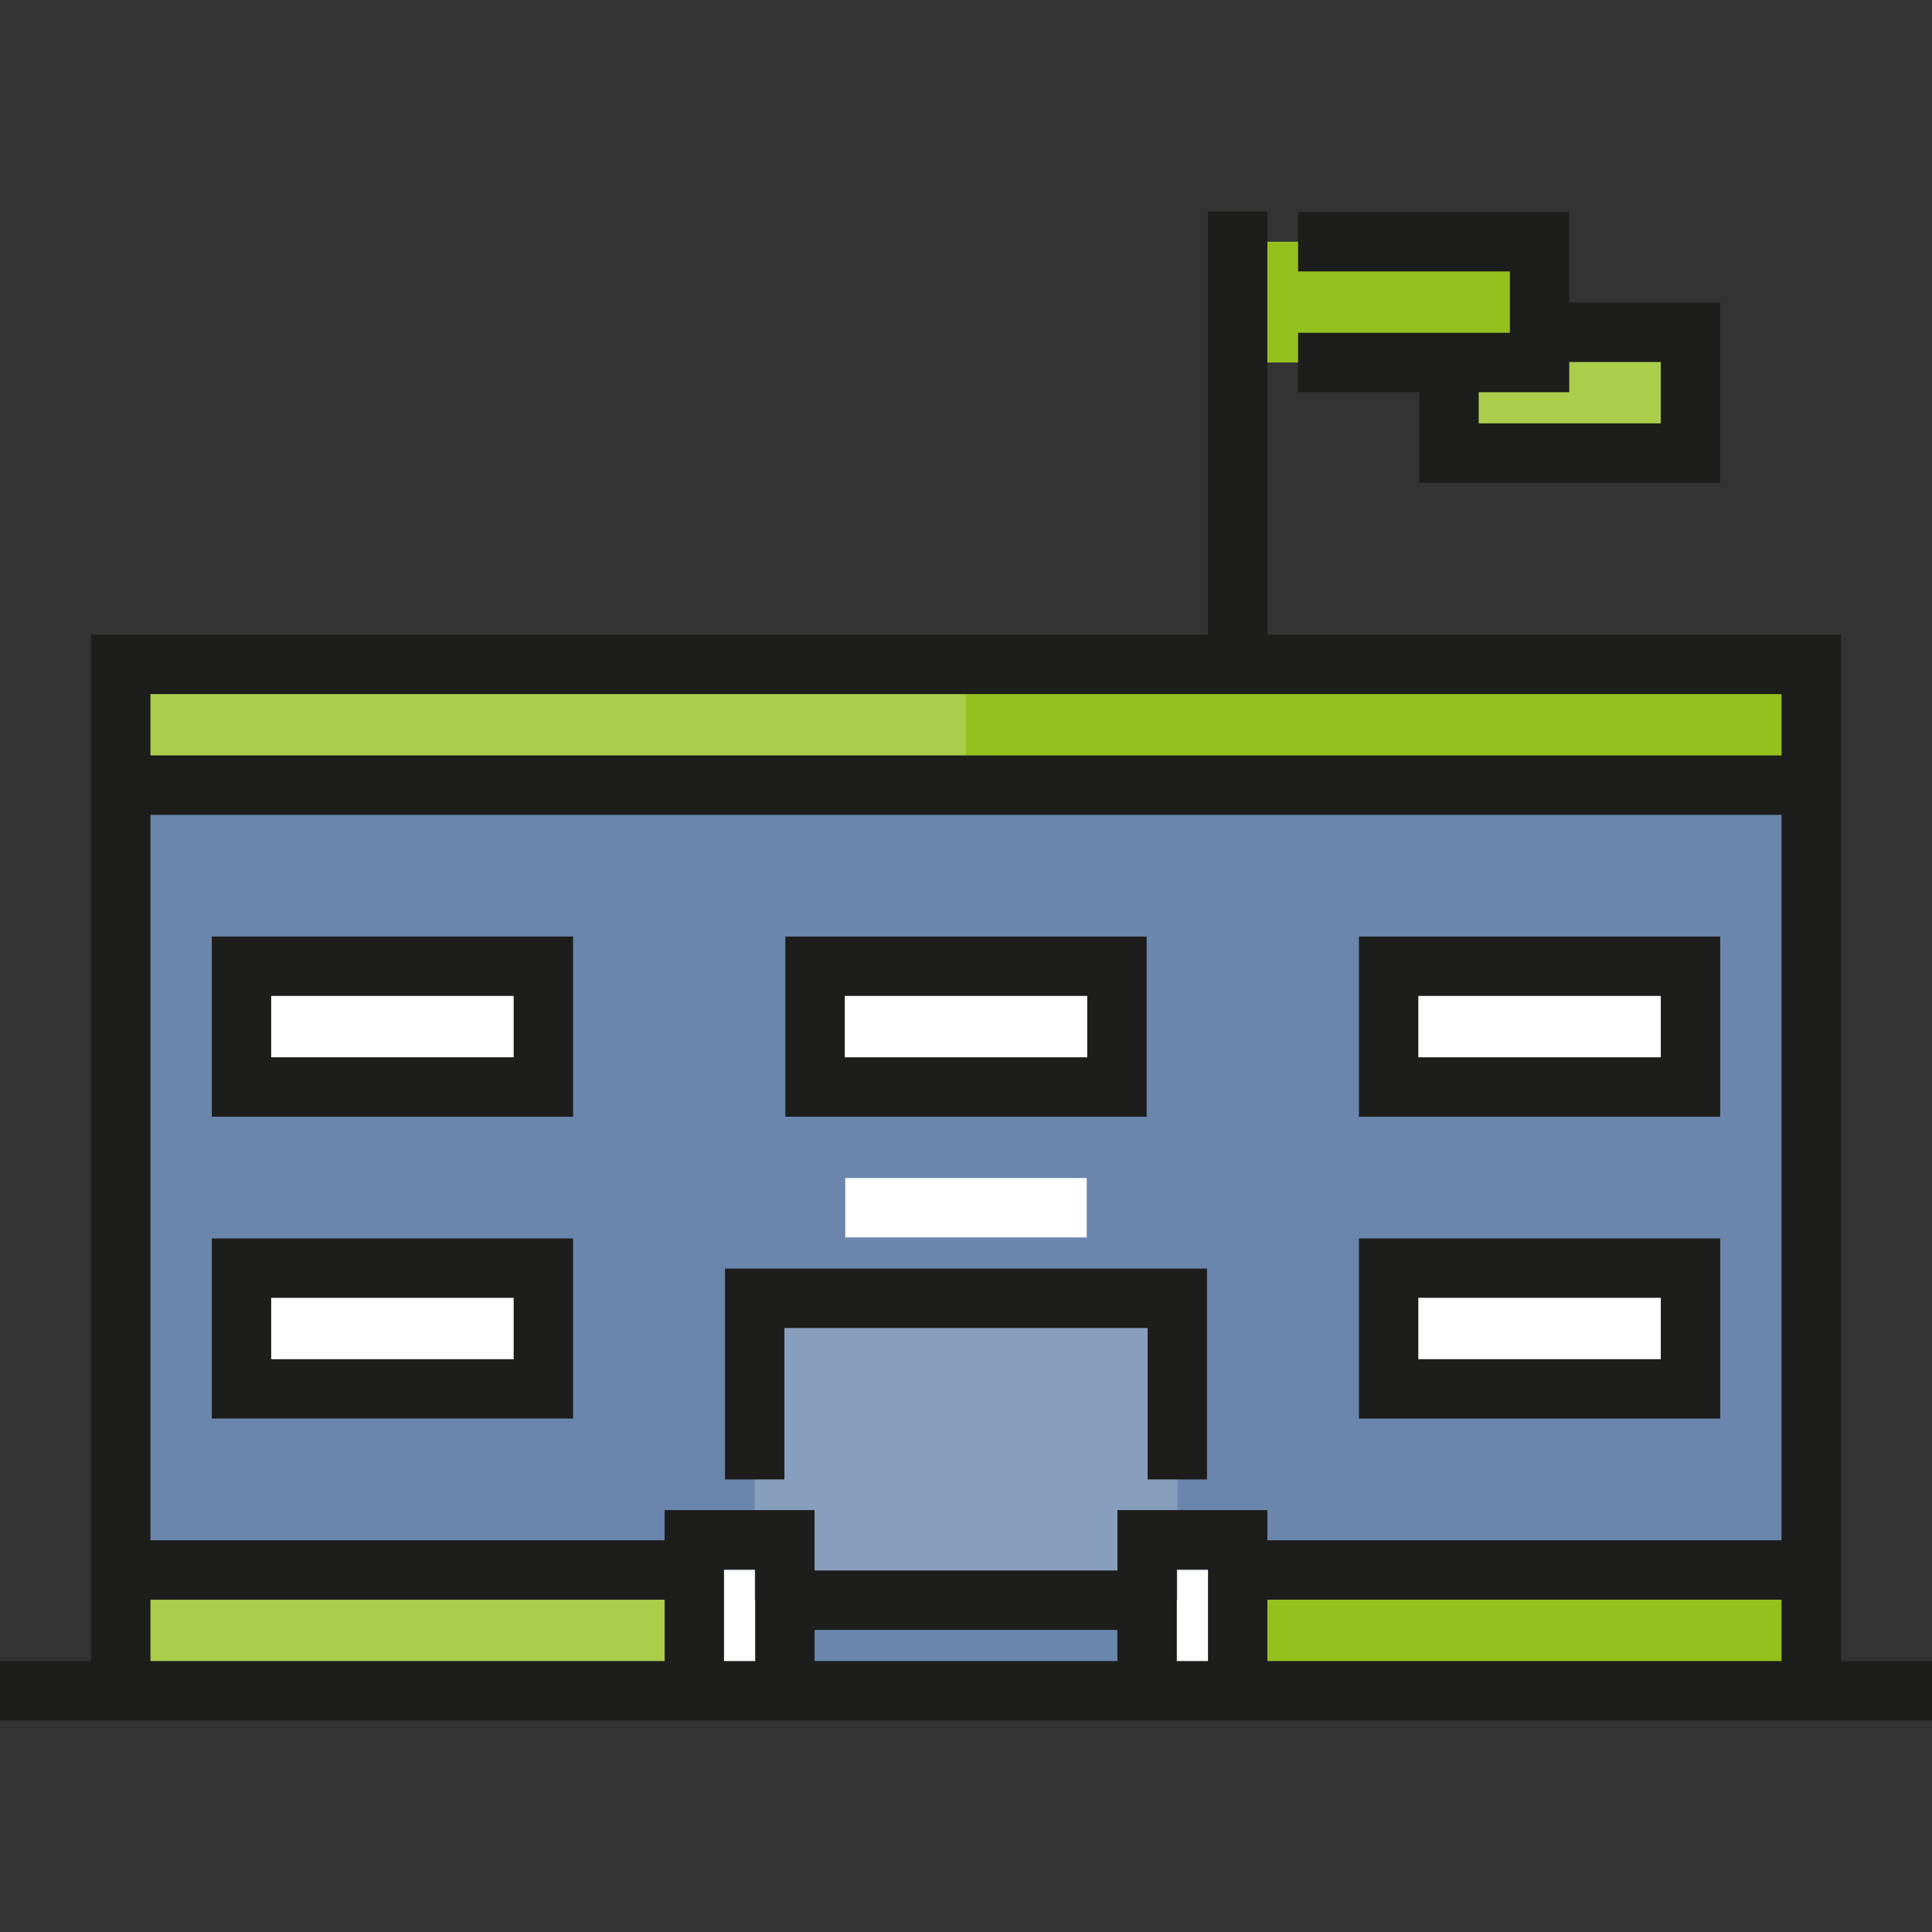
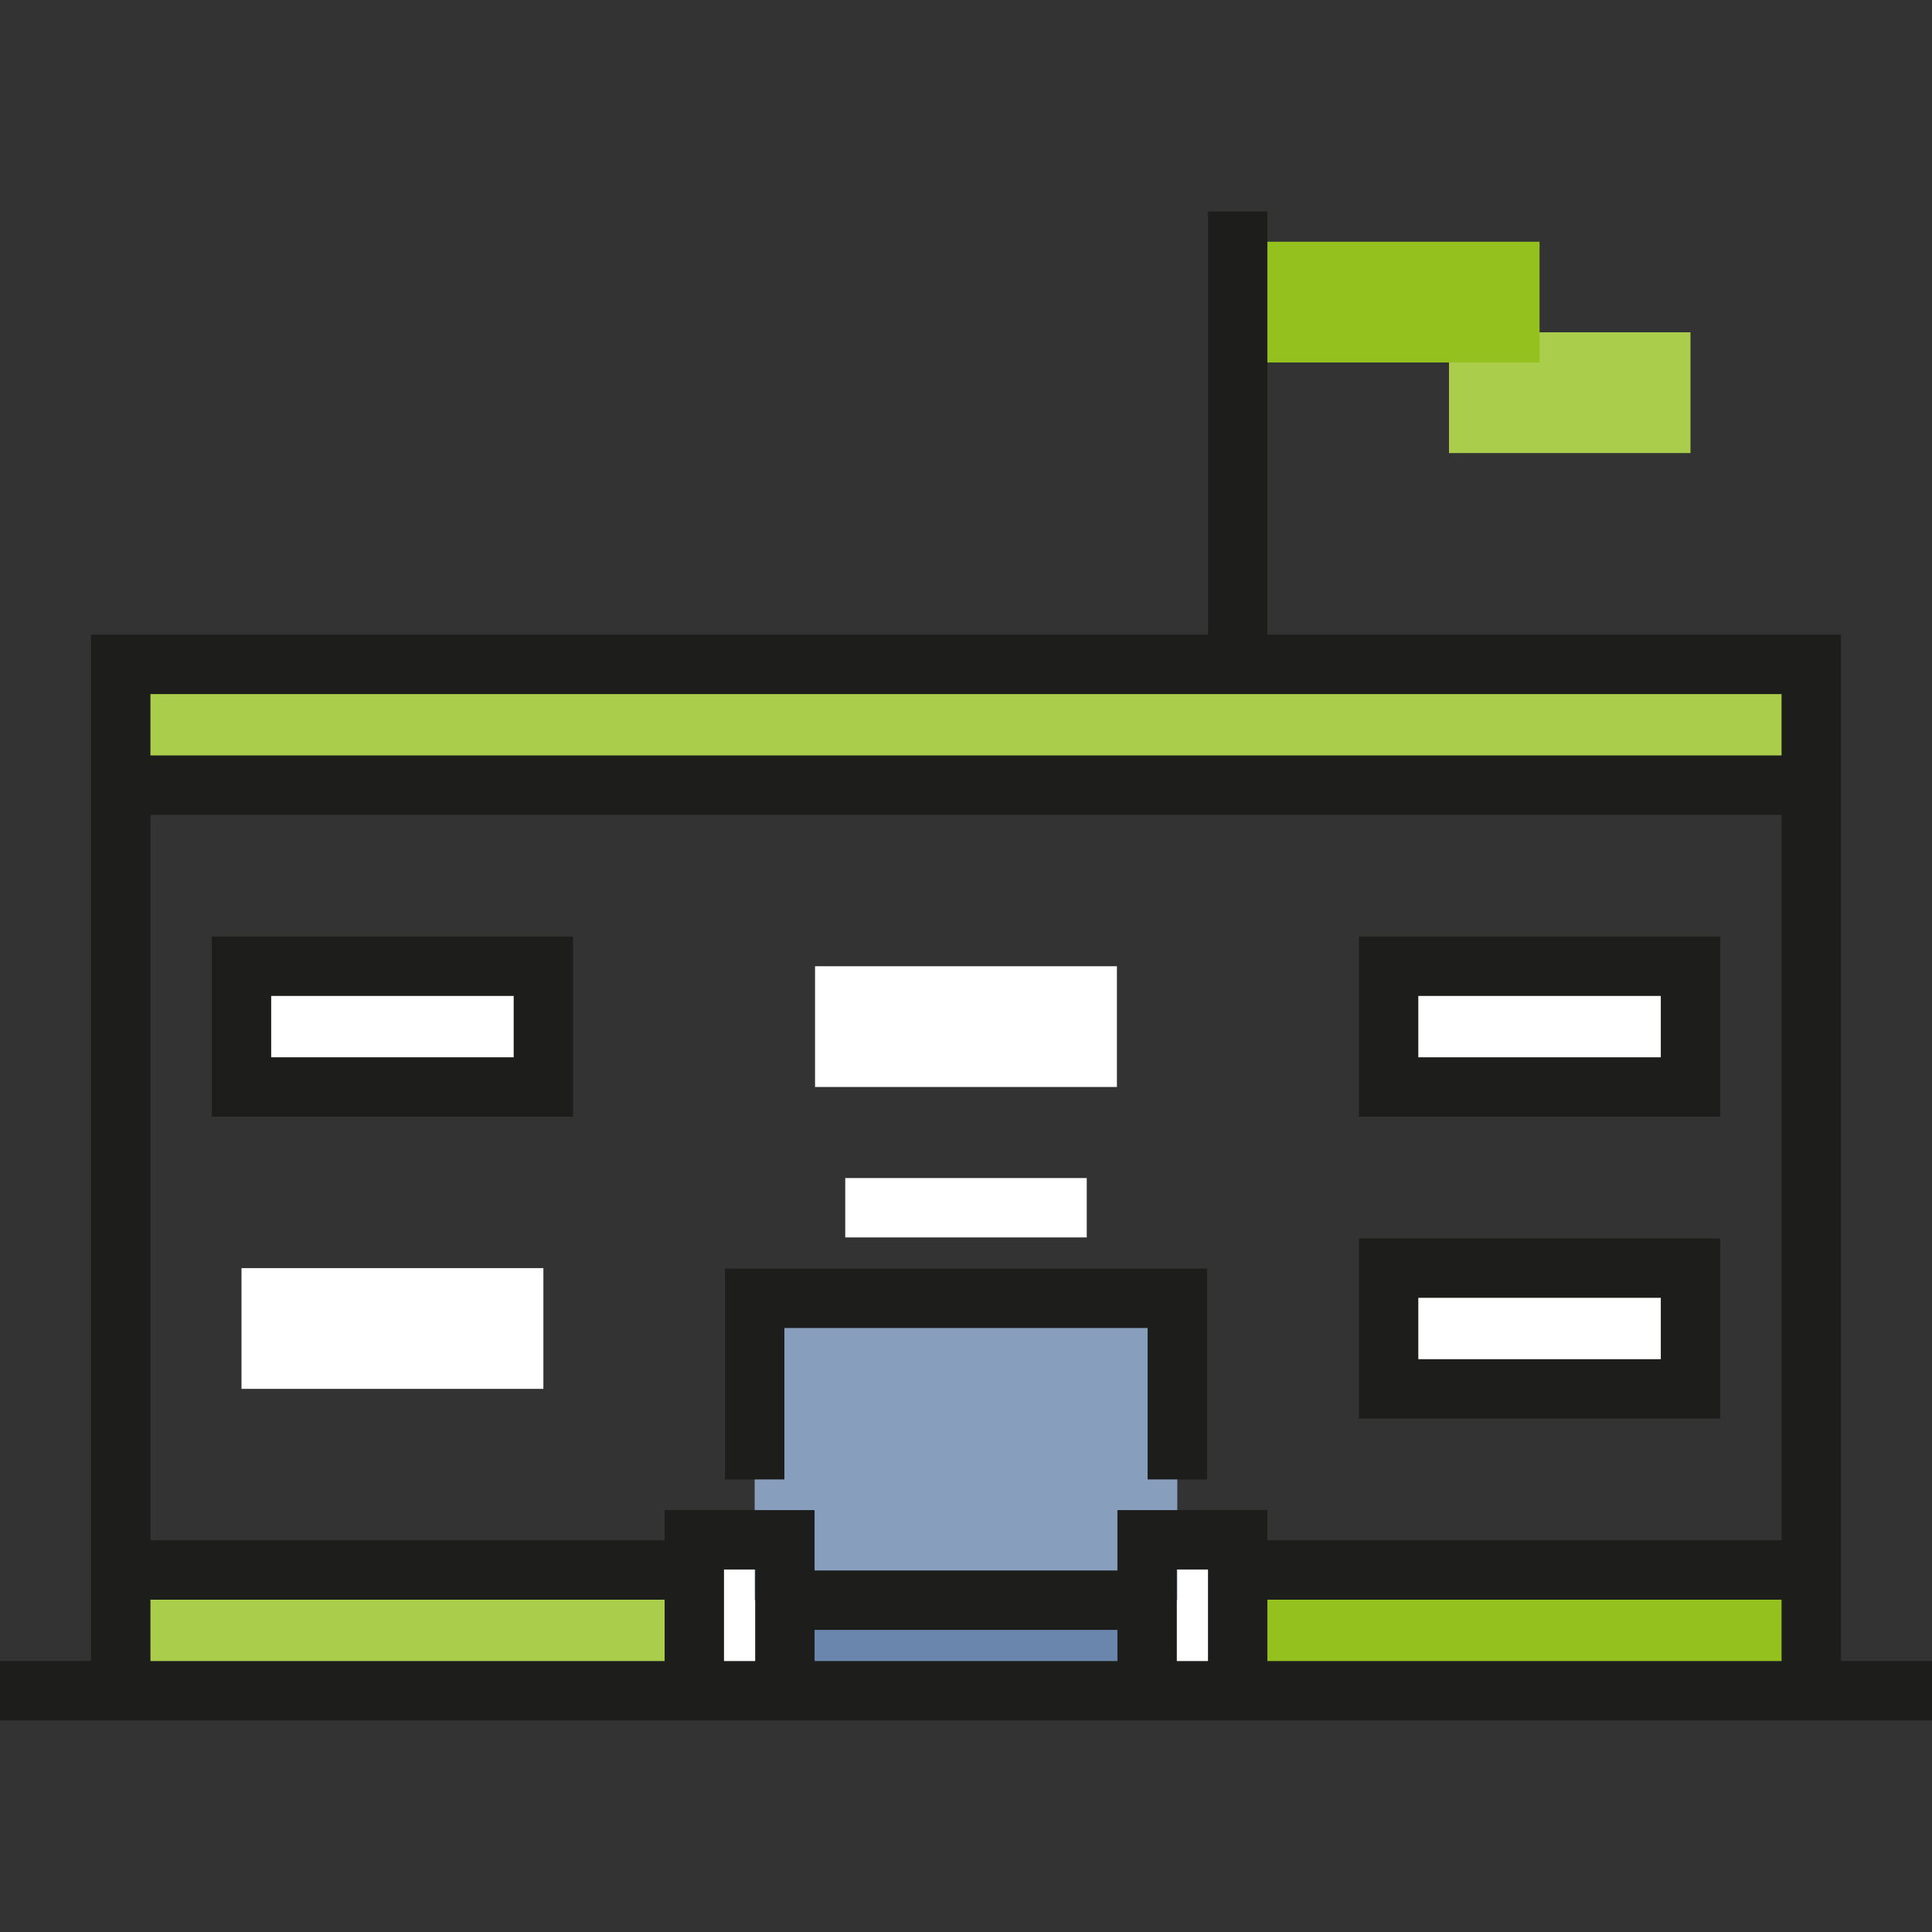
<svg xmlns="http://www.w3.org/2000/svg" version="1.1" id="Layer_1" viewBox="0 0 512 512" xml:space="preserve">
  <rect x="0" y="0" width="512" height="512" fill="#333333" stroke="none" />
  <rect x="384" y="88.066" style="fill:#AACD4C;" width="64" height="32" />
  <rect x="327.995" y="64.062" style="fill:#95C11F;" width="80" height="32" />
  <rect x="208" y="424.068" style="fill:#6A86AC;" width="96" height="24" />
  <g>
    <rect x="183.995" y="408.068" style="fill:#FFFFFF;" width="24" height="39.995" />
    <rect x="304" y="408.068" style="fill:#FFFFFF;" width="24" height="39.995" />
  </g>
-   <rect x="32" y="208.062" style="fill:#6A86AC;" width="448" height="208" />
  <rect x="199.995" y="344.068" style="fill:#889EBD;" width="112" height="80" />
  <g>
    <rect x="64" y="256.062" style="fill:#FFFFFF;" width="80" height="32" />
    <rect x="215.995" y="256.062" style="fill:#FFFFFF;" width="80" height="32" />
    <rect x="368" y="256.062" style="fill:#FFFFFF;" width="80" height="32" />
    <rect x="368" y="336.062" style="fill:#FFFFFF;" width="80" height="32" />
    <rect x="64" y="336.062" style="fill:#FFFFFF;" width="80" height="32" />
  </g>
  <rect x="32" y="416.062" style="fill:#AACD4C;" width="151.995" height="32" />
  <rect x="327.995" y="416.062" style="fill:#95C11F;" width="151.995" height="32" />
  <polyline style="fill:#AACD4C;" points="32,208.066 32,176.066 480,176.066 480,208.066 " />
-   <polyline style="fill:#95C11F;" points="256,208.066 256,176.066 480,176.066 480,208.066 " />
  <g>
    <path style="fill:#1D1D1B;" d="M151.869,295.934H56.131v-47.738h95.738V295.934z M71.869,280.197h64.262v-16.262H71.869V280.197z" />
-     <path style="fill:#1D1D1B;" d="M151.869,375.934H56.131v-47.738h95.738V375.934z M71.869,360.197h64.262v-16.262H71.869V360.197z" />
    <path style="fill:#1D1D1B;" d="M455.869,375.934h-95.738v-47.738h95.738V375.934z M375.869,360.197h64.262v-16.262h-64.262V360.197    z" />
-     <path style="fill:#1D1D1B;" d="M303.869,295.934h-95.738v-47.738h95.738V295.934z M223.869,280.197h64.262v-16.262h-64.262V280.197    z" />
    <path style="fill:#1D1D1B;" d="M455.869,295.934h-95.738v-47.738h95.738V295.934z M375.869,280.197h64.262v-16.262h-64.262V280.197    z" />
    <polygon style="fill:#1D1D1B;" points="319.869,392.066 304.131,392.066 304.131,351.934 207.869,351.934 207.869,392.066     192.131,392.066 192.131,336.197 319.869,336.197  " />
  </g>
  <rect x="224" y="312.194" style="fill:#FFFFFF;" width="64" height="15.738" />
  <g>
    <path style="fill:#1D1D1B;" d="M487.869,168.197h-152V56.066h-15.738v112.131h-296v272H0v15.738h512v-15.738h-24.131V168.197z     M472.131,408.197H335.869v-8h-39.738v16h-80.262v-16h-39.738v8H39.869V215.934h432.262V408.197z M191.869,415.934h8.262v24.262    h-8.262V415.934z M215.869,431.934h80.262v8.262h-80.262V431.934z M311.869,415.934h8.262v24.262h-8.262V415.934z M335.869,423.934    h136.262v16.262H335.869V423.934z M39.869,183.934h432.262v16.262H39.869V183.934z M39.869,423.934h136.262v16.262H39.869V423.934z    " />
-     <path style="fill:#1D1D1B;" d="M376.131,127.934h79.738V80.197h-40v-24H344v15.738h56.131v16.262H344v15.738h32.131V127.934z     M415.869,103.934v-8h24.262v16.262h-48.262v-8.262H415.869z" />
  </g>
</svg>